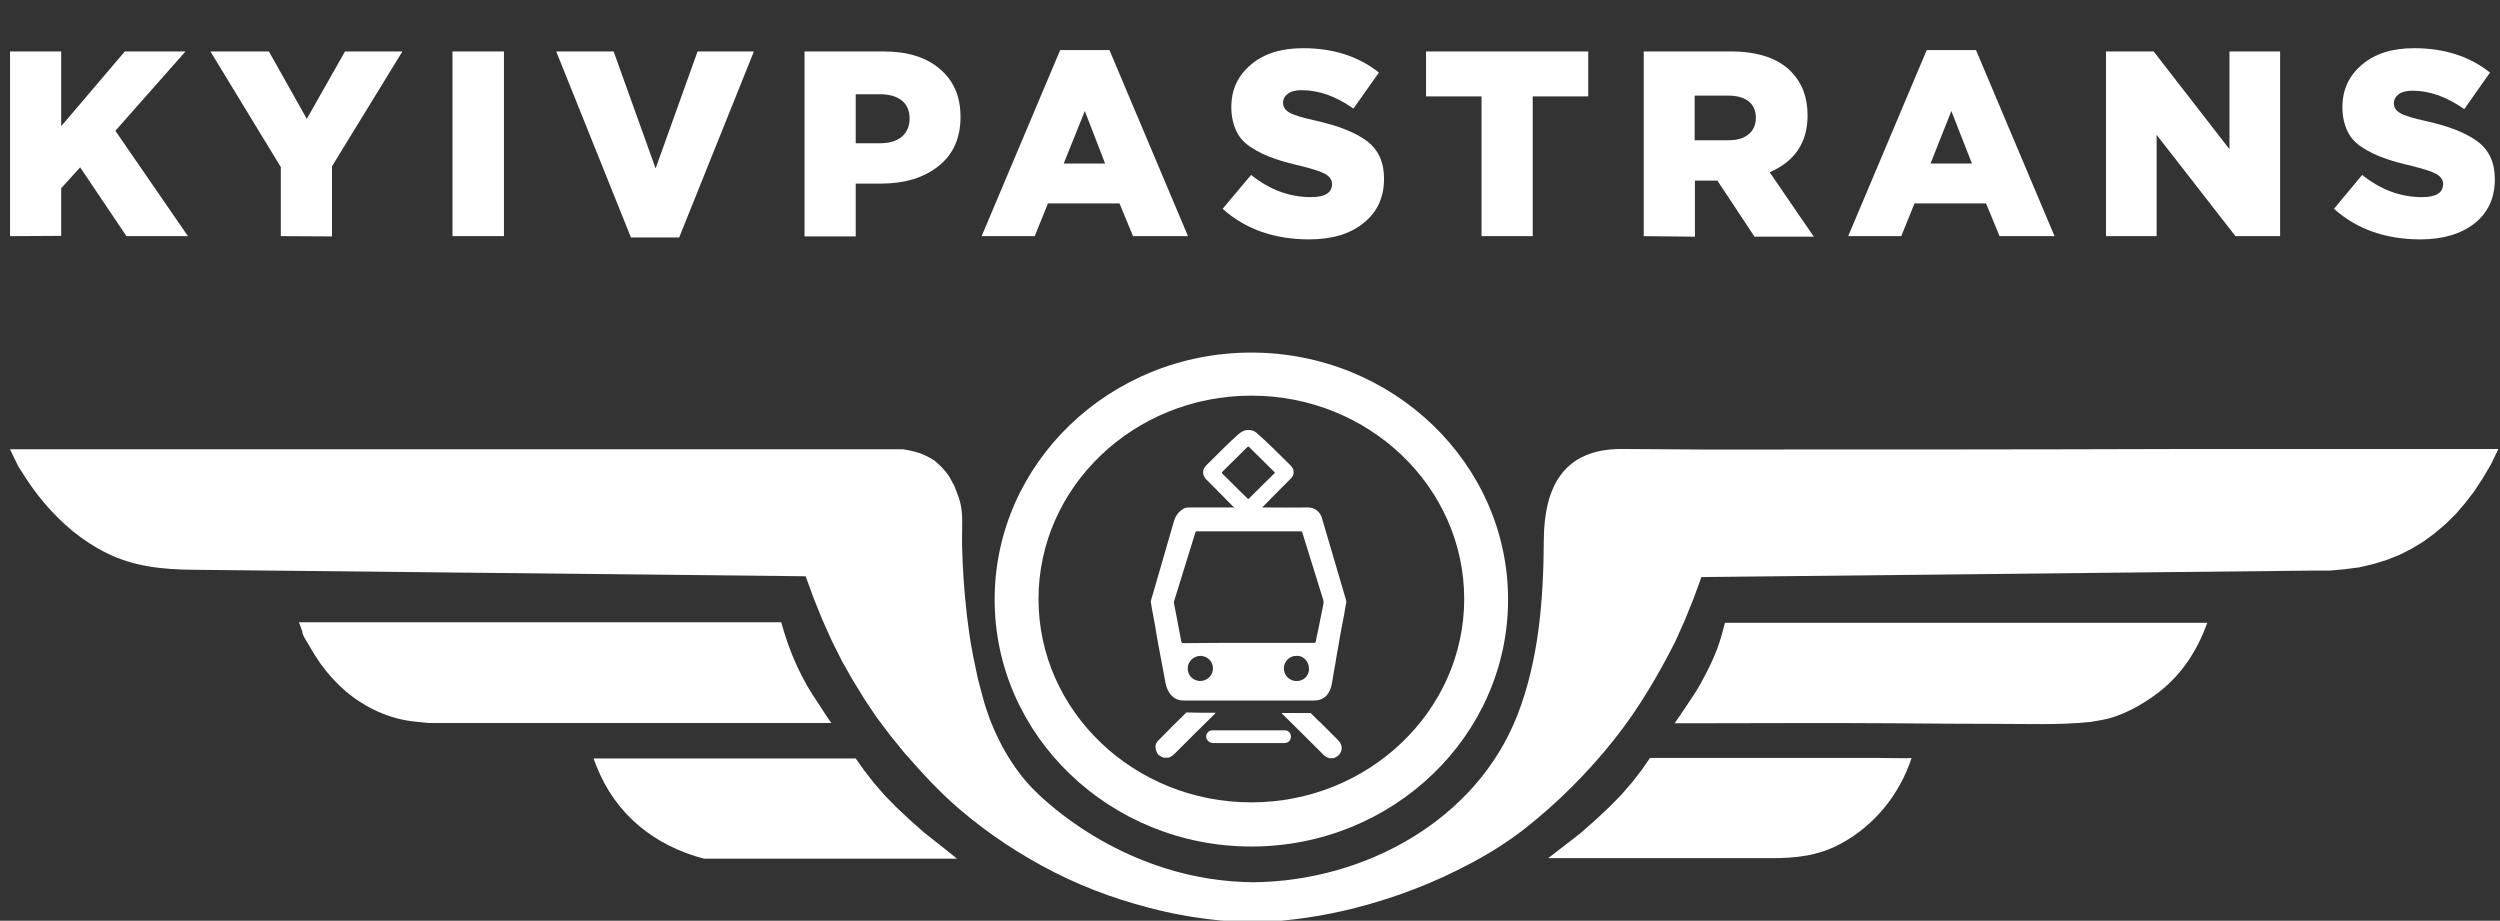
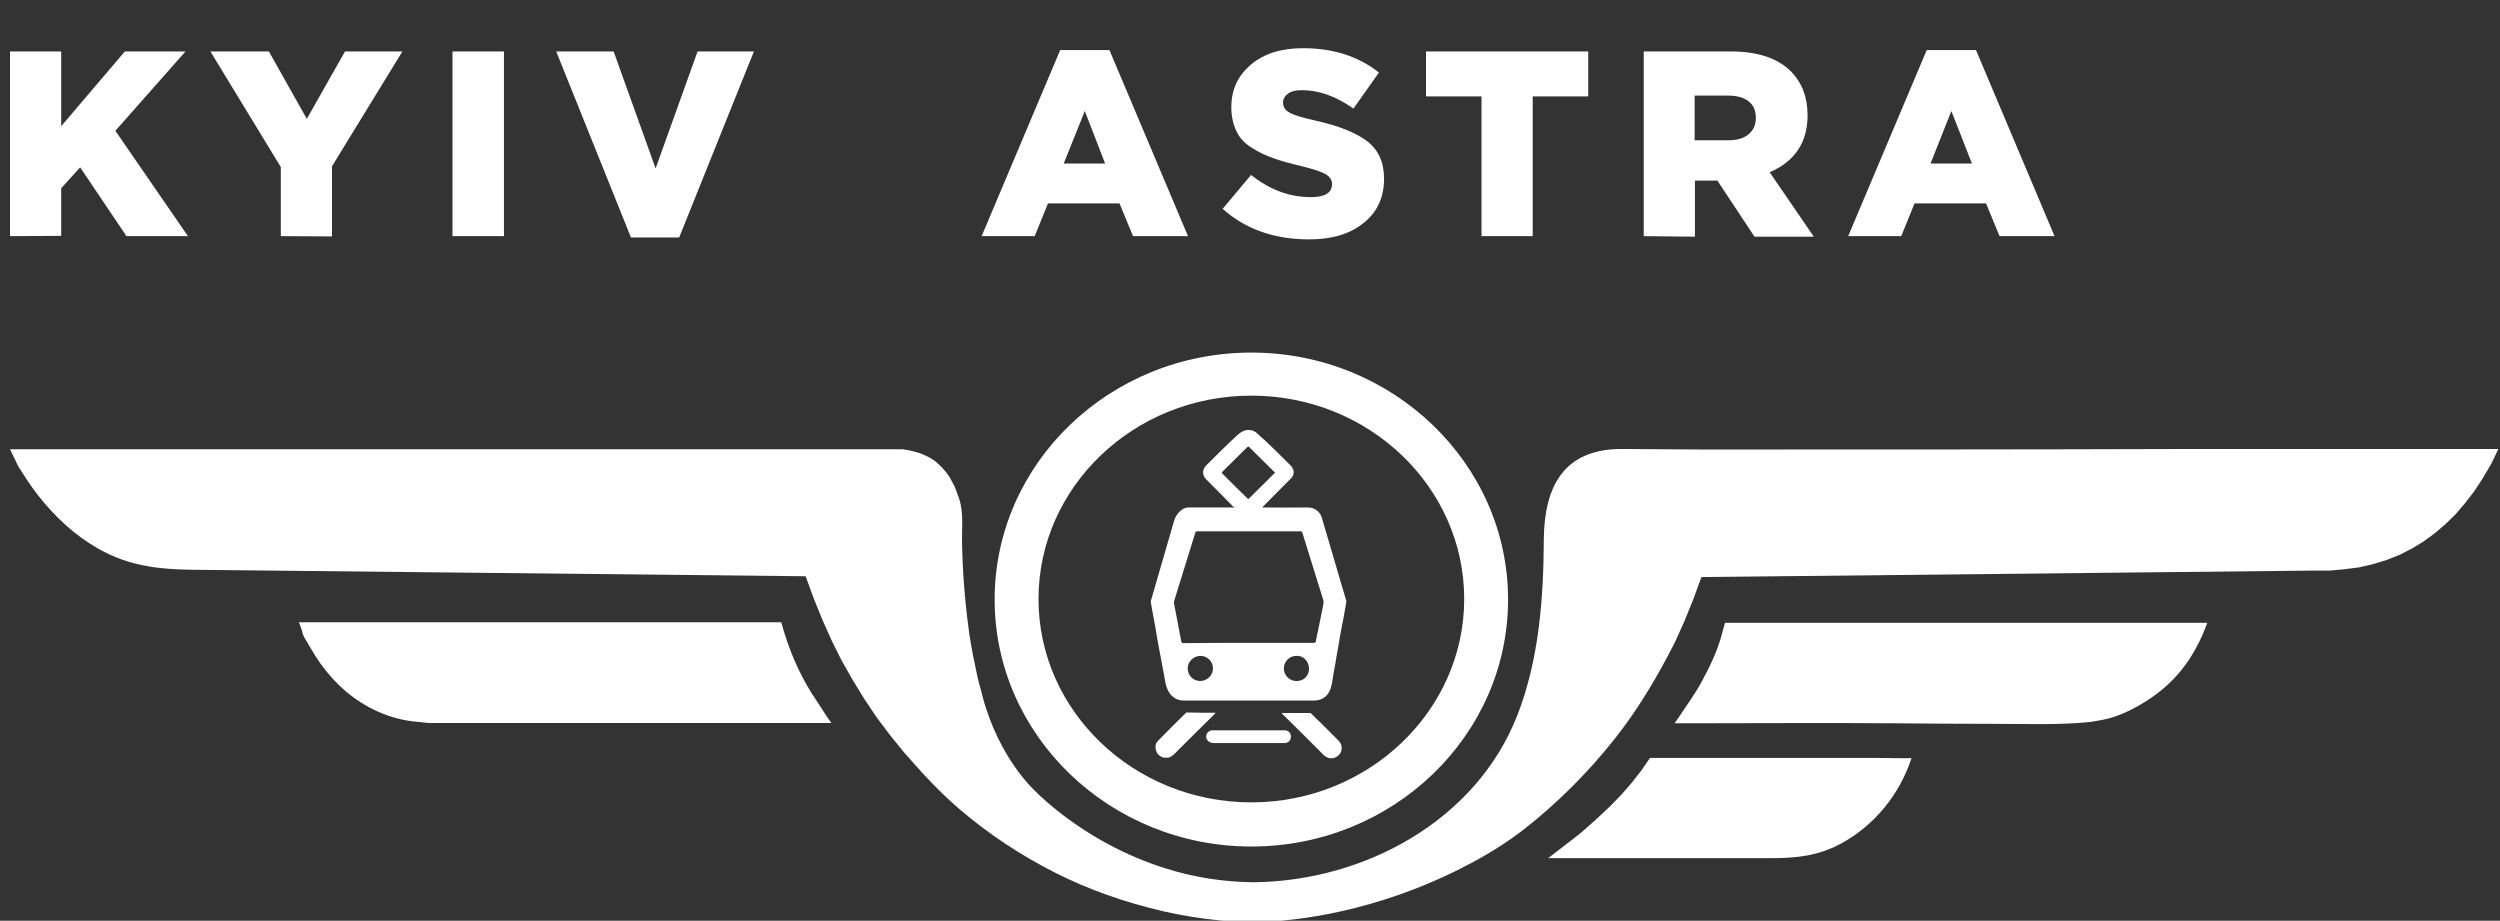
<svg xmlns="http://www.w3.org/2000/svg" version="1.1" id="Layer_1" x="0px" y="0px" viewBox="0 -17 923.2 340" xml:space="preserve">
  <rect x="0" y="-17" width="923.2" height="340" fill="#333333" stroke="none" />
  <style type="text/css">
	.st0{fill:#ffffff;}
</style>
  <g>
    <path class="st0" d="M693.7,262.9c-4.7,0-9.2,0-13.9,0c-19.6,0-39.2,0-58.8,0h-11.7l-3.1,4.5l-3.5,4.5l-3.9,4.5l-4.4,4.5l-4.9,4.6   l-2.6,2.3l-2.7,2.4l-2.9,2.3l-3.1,2.4l-6.5,5h82.3c9.1,0,17.2-0.8,25.5-5.2c12.6-6.7,22-18.3,26.4-31.8   C706,263.1,694.6,262.9,693.7,262.9z" />
    <path class="st0" d="M637,213c0,0-1.4,5-1.4,5.1c-1.7,6-4.4,11.5-7.4,17c-2.3,4.2-5.2,8.1-7.8,12.1l-2,2.9h3.1   c26.2,0,52.4-0.2,78.6,0c12.1,0.1,24.3,0.2,36.4,0.2c11.7,0,23.9,0.5,35.5-0.7l4.5-0.8c7.1-1.3,14.9-5.7,20.6-10.1   c8.7-6.7,14.3-15.5,18-25.7H637z" />
-     <path class="st0" d="M347.2,295.1l-3.1-2.4l-2.9-2.3l-2.7-2.4l-2.6-2.3l-4.9-4.6l-4.4-4.5l-3.9-4.5l-3.5-4.5l-3.2-4.5h-96.8   c0.4,1,0.7,2,1.1,2.9c7,17.7,21.3,29.3,39.7,34.1h93.4L347.2,295.1z" />
    <path class="st0" d="M307,250l-2-2.9l-1.8-2.8l-1.7-2.6l-1.6-2.4c-5.2-8.3-8.8-17-11.4-26.5H110.4l1.2,3.3c0,1.6,2.1,4.3,2.8,5.7   c1.2,2.1,2.5,4.2,3.9,6.2c2.8,3.9,6,7.4,9.5,10.4c7.3,6.1,16.2,10.2,25.7,11.1c0.2,0,4.8,0.5,4.8,0.5L307,250L307,250z" />
    <path class="st0" d="M629.2,149c-10,0-20.1-0.2-30.2-0.2c-21.4-0.1-28.7,13.7-28.9,33.3c-0.1,22.1-1.8,44.6-9.8,65.1   c-15.2,38.8-56.4,61.2-97.4,61.6c-11-0.1-21.9-1.8-32.4-5.1c-14.7-4.6-28.4-12-40.5-21.7c-4.1-3.3-8-6.8-11.3-10.7   c-7.4-8.7-12.9-20-15.8-30.9c0-0.1-1.8-6.8-1.8-6.8c-1.2-5.6-2.4-11.2-3.2-16.9c-1.2-8.5-2-17.1-2.4-25.7   c-0.2-4.1-0.3-8.2-0.2-12.2c0.1-4,0.1-8.2-1.2-11.9l-0.8-2.2l-0.8-2.1l-2-3.7l-1.2-1.6l-1.3-1.5l-1.4-1.4l-1.5-1.3l-1.6-1l-1.8-0.9   l-1.9-0.8l-2-0.6l-2.1-0.5l-2.3-0.4H3.7l2.7,5.6c0.4,0.9,1,1.7,1.5,2.5c2.6,4.2,5.4,8.2,8.6,11.9c6.4,7.5,13.9,13.9,22.8,18.3   c10,5,20.7,6.1,31.8,6.2c0.3,0,226.4,2.4,226.4,2.4l3,8.2l3.2,7.9l3.5,7.8l3.7,7.4l4.1,7.2l4.3,7l4.5,6.7l4.9,6.5l5.1,6.3   c6.5,7.4,12.9,14.5,20.4,20.9c10.7,9.2,22.7,17.1,35.3,23.5c12.6,6.4,26.2,11.1,40,14.3c7,1.6,13.9,2.7,21,3.4   c0.4,0,13.8,1.1,13.8,0.8v-0.1c12.2-0.5,24.3-2.3,36.1-5.3c14.9-3.8,29.3-9.3,42.9-16.6c6.8-3.6,13.3-7.7,19.4-12.4   c12.4-9.7,23.9-21.2,33.6-33.5c8.8-11.1,15.9-23.2,22.3-35.8l3.5-7.8l3.2-7.9l3-8.2l226.4-2.4h5.7l5.5-0.5l5.4-0.7l5.1-1.2l4.9-1.5   l4.8-1.9l4.5-2.3l4.3-2.6l4.1-3l4-3.4l3.8-3.7l3.5-4.1l3.4-4.4l3.2-4.9l3-5.1l2.7-5.6h-114C748.3,149,688.8,149,629.2,149z" />
    <path class="st0" d="M462.1,279.3c-43.4,0-78.6-33.7-78.6-75.1s35.2-75.1,78.6-75.1s78.6,33.7,78.6,75.1S505.3,279.3,462.1,279.3z    M462.1,113.2c-52.3,0-94.8,40.9-94.8,91.2s42.6,91.2,94.8,91.2c52.3,0,94.8-40.9,94.8-91.2S514.3,113.2,462.1,113.2z" />
    <path class="st0" d="M490.7,262.9c-1.1-0.3-1.9-1-2.6-1.8c-4.8-4.8-9.5-9.5-14.3-14.2c-0.2-0.2-0.3-0.3-0.5-0.5   c0.2-0.2,0.5-0.1,0.7-0.1c3.4,0,6.7,0,10,0c1.4,1.4,2.8,2.8,4.2,4.1c2,2,4,4,6,6c1.5,1.5,1.7,3.6,0.4,5.2c-0.6,0.7-1.4,1.1-2.2,1.4   H490.7z" />
    <path class="st0" d="M448.9,246.2c-0.1,0.2-0.3,0.3-0.4,0.5c-4.9,4.8-9.7,9.6-14.5,14.4c-0.8,0.8-1.5,1.4-2.6,1.7h-1.7   c-1.1-0.4-2.2-1-2.6-2.2c-0.6-1.4-0.6-2.9,0.5-4c3.5-3.6,7-7.1,10.5-10.5C441.7,246.2,445.3,246.2,448.9,246.2z" />
    <path class="st0" d="M447.9,229.8c0.1-2.4-2-4.6-4.6-4.6c-2.3,0-4.7,1.9-4.7,4.6s2,4.6,4.6,4.7C446.1,234.4,448,232.1,447.9,229.8z    M478.8,225.2c-2.6-0.1-4.6,2.1-4.7,4.4c-0.1,2.7,2,4.9,4.7,4.9c2.7,0,4.6-2,4.6-4.5C483.4,227.2,481.2,225,478.8,225.2z    M470.8,157.6c0-0.2-0.2-0.3-0.3-0.4c-3.1-3.1-6.2-6.1-9.2-9.1c-0.3-0.3-0.4-0.2-0.7,0c-3.1,3.1-6.2,6.1-9.2,9.1   c-0.2,0.2-0.3,0.4,0,0.7c3.1,3.1,6.2,6.2,9.3,9.2c0.2,0.2,0.3,0.3,0.5,0c3.1-3.1,6.3-6.2,9.3-9.2   C470.7,157.8,470.8,157.7,470.8,157.6z M461,220.4c8.1,0,16.1,0,24.2,0c0.4,0,0.6-0.1,0.7-0.5c0.2-1.3,0.5-2.6,0.8-3.9   c0.6-3,1.2-6,1.8-8.9c0.1-0.8,0.4-1.5,0.2-2.4c-2.6-8.4-5.2-16.7-7.8-25.1c-0.1-0.3-0.3-0.4-0.7-0.4c-12.7,0-25.4,0-38.1,0   c-0.4,0-0.5,0.1-0.7,0.5c-2.6,8.4-5.2,16.8-7.8,25.2c-0.1,0.2-0.1,0.5-0.1,0.7c0.3,1.8,0.7,3.5,1,5.2c0.6,3,1.1,6,1.7,9   c0.1,0.5,0.3,0.7,0.8,0.7C445,220.4,453,220.4,461,220.4z M455.9,170.6c-2.6-2.6-5-5.1-7.5-7.6c-1-1-2-2-3-3   c-1.5-1.6-1.5-3.5,0-5.1c3.8-3.8,7.6-7.6,11.4-11.1c0.9-0.8,1.9-1.6,3.1-1.9c1.6-0.3,3.1,0,4.3,1.1c4.3,3.8,8.4,7.9,12.4,11.9   c1.5,1.5,1.5,3.5,0,4.9c-3.5,3.5-7,7-10.4,10.5c0.2,0.2,0.4,0.1,0.6,0.1c5.5,0,10.8,0.1,16.3,0c2.6,0,4.4,1.8,5,3.7   c3,10.2,6,20.4,9,30.6c0.2,0.8-0.1,1.4-0.2,2.1c-0.4,2.4-0.8,4.8-1.3,7.1c-0.5,2.6-1,5.2-1.4,7.9c-0.4,2.1-0.8,4.3-1.1,6.4   c-0.4,2.1-0.8,4.2-1.1,6.4c-0.2,1.1-0.4,2.1-0.8,3.1c-0.9,2.3-2.9,4-5.9,4c-16,0-32.1,0-48.1,0c-2.5,0-4.3-1.1-5.6-3.2   c-0.8-1.4-1.2-2.9-1.4-4.4c-0.4-2.1-0.8-4.3-1.2-6.4c-0.4-2.1-0.8-4.3-1.2-6.4c-0.4-2.1-0.8-4.3-1.1-6.4c-0.4-2.2-0.8-4.3-1.2-6.5   c-0.2-1-0.3-1.9-0.5-2.9c-0.1-0.5,0.1-0.9,0.2-1.3c2.7-9.4,5.5-18.9,8.2-28.3c0.5-1.9,1.4-3.5,3.1-4.7c0.7-0.5,1.5-0.8,2.4-0.8   c5.5,0,10.8,0,16.3,0L455.9,170.6L455.9,170.6z" />
    <path class="st0" d="M474.7,252.7c1.1,0.1,1.9,1,2,2c0.1,1.3-0.6,2.4-1.7,2.6c-0.3,0.1-0.6,0.1-1,0.1c-8.6,0-17.2,0-25.8,0   c-1.4,0-2.3-0.7-2.7-1.8c-0.4-1.3,0.6-2.8,2-2.9c2.9,0,5.8,0,8.8,0C462.4,252.7,468.5,252.7,474.7,252.7z" />
  </g>
  <g>
    <path class="st0" d="M3.7,70.2V2h18.9v27.6L46.1,2h22.4L42.6,31.3l26.8,38.9H46.7L29.6,44.8l-7,7.7v17.6L3.7,70.2L3.7,70.2z" />
    <path class="st0" d="M103.7,70.2V44.7l-26-42.7h21.6l14,24.9l14.1-24.9h21.2l-26,42.4v25.9L103.7,70.2L103.7,70.2z" />
    <path class="st0" d="M167.1,70.2V2h19v68.2C186.1,70.2,167.1,70.2,167.1,70.2z" />
    <path class="st0" d="M233,70.7L205.4,2h21.2l15.5,43.2L257.6,2h20.8l-27.6,68.7H233z" />
-     <path class="st0" d="M297.1,70.2V2h29.2c8.8,0,15.6,2.1,20.7,6.4s7.7,10.1,7.7,17.8c0,7.8-2.7,13.8-8.1,18.1   c-5.4,4.3-12.4,6.5-21.3,6.5H316v19.5H297.1z M316,35.9h9c3.4,0,6.1-0.8,8-2.4c1.9-1.6,2.9-3.9,2.9-6.7c0-2.9-1-5.2-2.9-6.7   s-4.6-2.3-8.1-2.3H316V35.9z" />
    <path class="st0" d="M362.5,70.2l29-68.7h18.2l29,68.7h-20.3l-5-12.1h-26.4l-4.9,12.1H362.5z M392.8,43.4h15.3L400.6,24L392.8,43.4   z" />
    <path class="st0" d="M483.4,71.4c-12.8,0-23.6-3.8-31.9-11.3l10.5-12.5c6.9,5.5,14.2,8.2,22.1,8.2c5.2,0,7.8-1.6,7.8-4.9   c0-1.4-0.8-2.6-2.4-3.6c-1.6-0.9-4.6-1.9-9.1-3c-4.2-1-7.6-1.9-10.2-2.9c-2.7-0.9-5.4-2.2-7.9-3.8c-2.6-1.6-4.5-3.6-5.7-6.1   c-1.2-2.5-1.9-5.5-1.9-8.9c0-6.5,2.4-11.6,7.2-15.7c4.8-4.1,11.2-6.1,19.3-6.1c11.1,0,20.5,3,28,9l-9.4,13.3   c-6.4-4.5-12.7-6.8-19.1-6.8c-2.2,0-3.9,0.4-5.1,1.3c-1.2,0.9-1.8,2-1.8,3.3c0,1.6,0.8,2.8,2.4,3.7c1.6,0.9,4.8,1.9,9.4,2.9   c8.6,1.9,14.9,4.4,19.2,7.6c4.2,3.2,6.3,7.8,6.3,13.9c0,6.9-2.5,12.3-7.5,16.3C498.6,69.4,491.9,71.4,483.4,71.4z" />
    <path class="st0" d="M547.1,70.2V18.6h-20.5V2h59.9v16.6H566v51.6H547.1z" />
    <path class="st0" d="M607,70.2V2h32.2c9.9,0,17.3,2.5,22.2,7.4c4,4.1,6.1,9.4,6.1,16.2c0,10-4.7,17-14,21l16.3,23.8h-21.9   l-13.7-20.7h-8.3v20.7L607,70.2L607,70.2z M625.8,34.8h12.4c3.2,0,5.7-0.7,7.5-2.2c1.8-1.5,2.7-3.5,2.7-6.1c0-2.7-0.9-4.7-2.7-6.1   c-1.8-1.4-4.3-2.1-7.6-2.1h-12.3V34.8z" />
    <path class="st0" d="M682.5,70.2l29-68.7h18.2l29,68.7h-20.3l-5-12.1h-26.4l-4.9,12.1H682.5z M712.9,43.4h15.3L720.6,24L712.9,43.4   z" />
-     <path class="st0" d="M777.7,70.2V2h17.6l28,36.1V2H842v68.2h-16.5l-29.1-37.4v37.4C796.4,70.2,777.7,70.2,777.7,70.2z" />
-     <path class="st0" d="M893.8,71.4c-12.8,0-23.6-3.8-31.9-11.3l10.4-12.5c6.9,5.5,14.2,8.2,22.1,8.2c5.2,0,7.8-1.6,7.8-4.9   c0-1.4-0.8-2.6-2.4-3.6c-1.6-0.9-4.6-1.9-9.1-3c-4.2-1-7.6-1.9-10.2-2.9c-2.7-0.9-5.4-2.2-7.9-3.8c-2.6-1.6-4.5-3.6-5.7-6.1   c-1.2-2.5-1.9-5.5-1.9-8.9c0-6.5,2.4-11.6,7.2-15.7c4.8-4.1,11.2-6.1,19.3-6.1c11.1,0,20.5,3,28,9L910,23.3   c-6.4-4.5-12.7-6.8-19.1-6.8c-2.2,0-3.9,0.4-5.1,1.3c-1.2,0.9-1.8,2-1.8,3.3c0,1.6,0.8,2.8,2.4,3.7c1.6,0.9,4.8,1.9,9.4,2.9   c8.6,1.9,14.9,4.4,19.2,7.6c4.2,3.2,6.3,7.8,6.3,13.9c0,6.9-2.5,12.3-7.5,16.3C908.8,69.4,902.1,71.4,893.8,71.4z" />
  </g>
</svg>